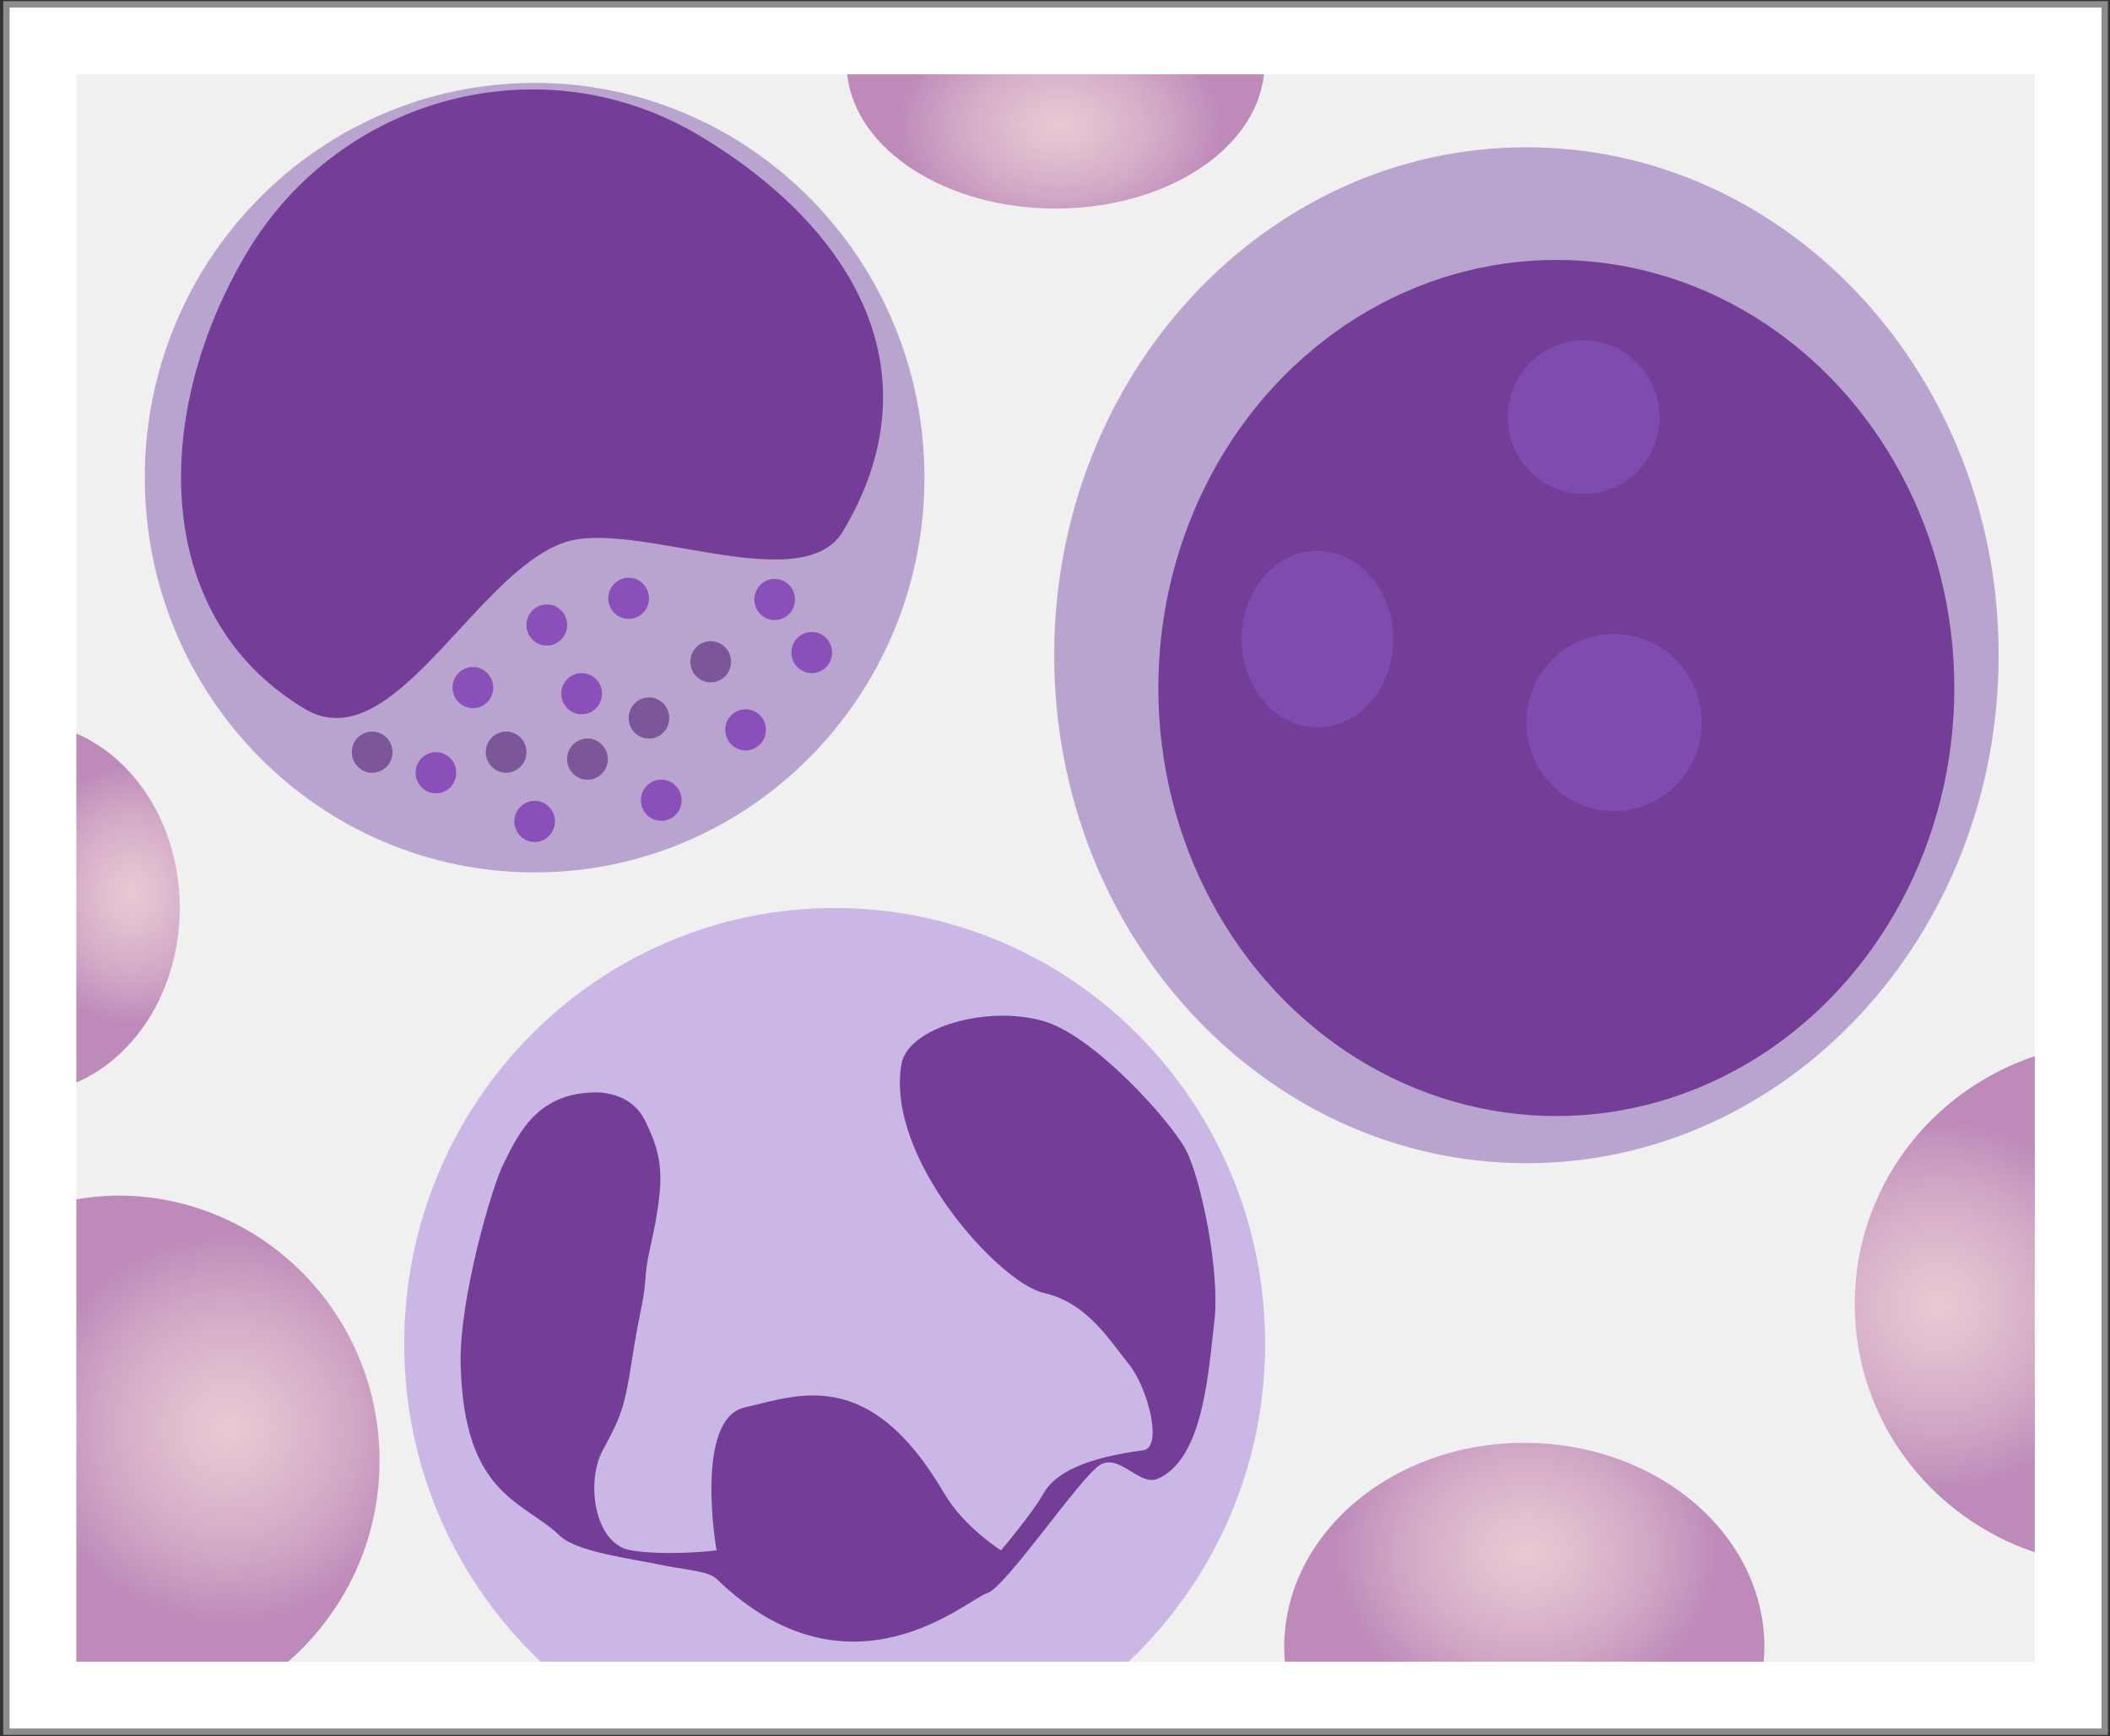
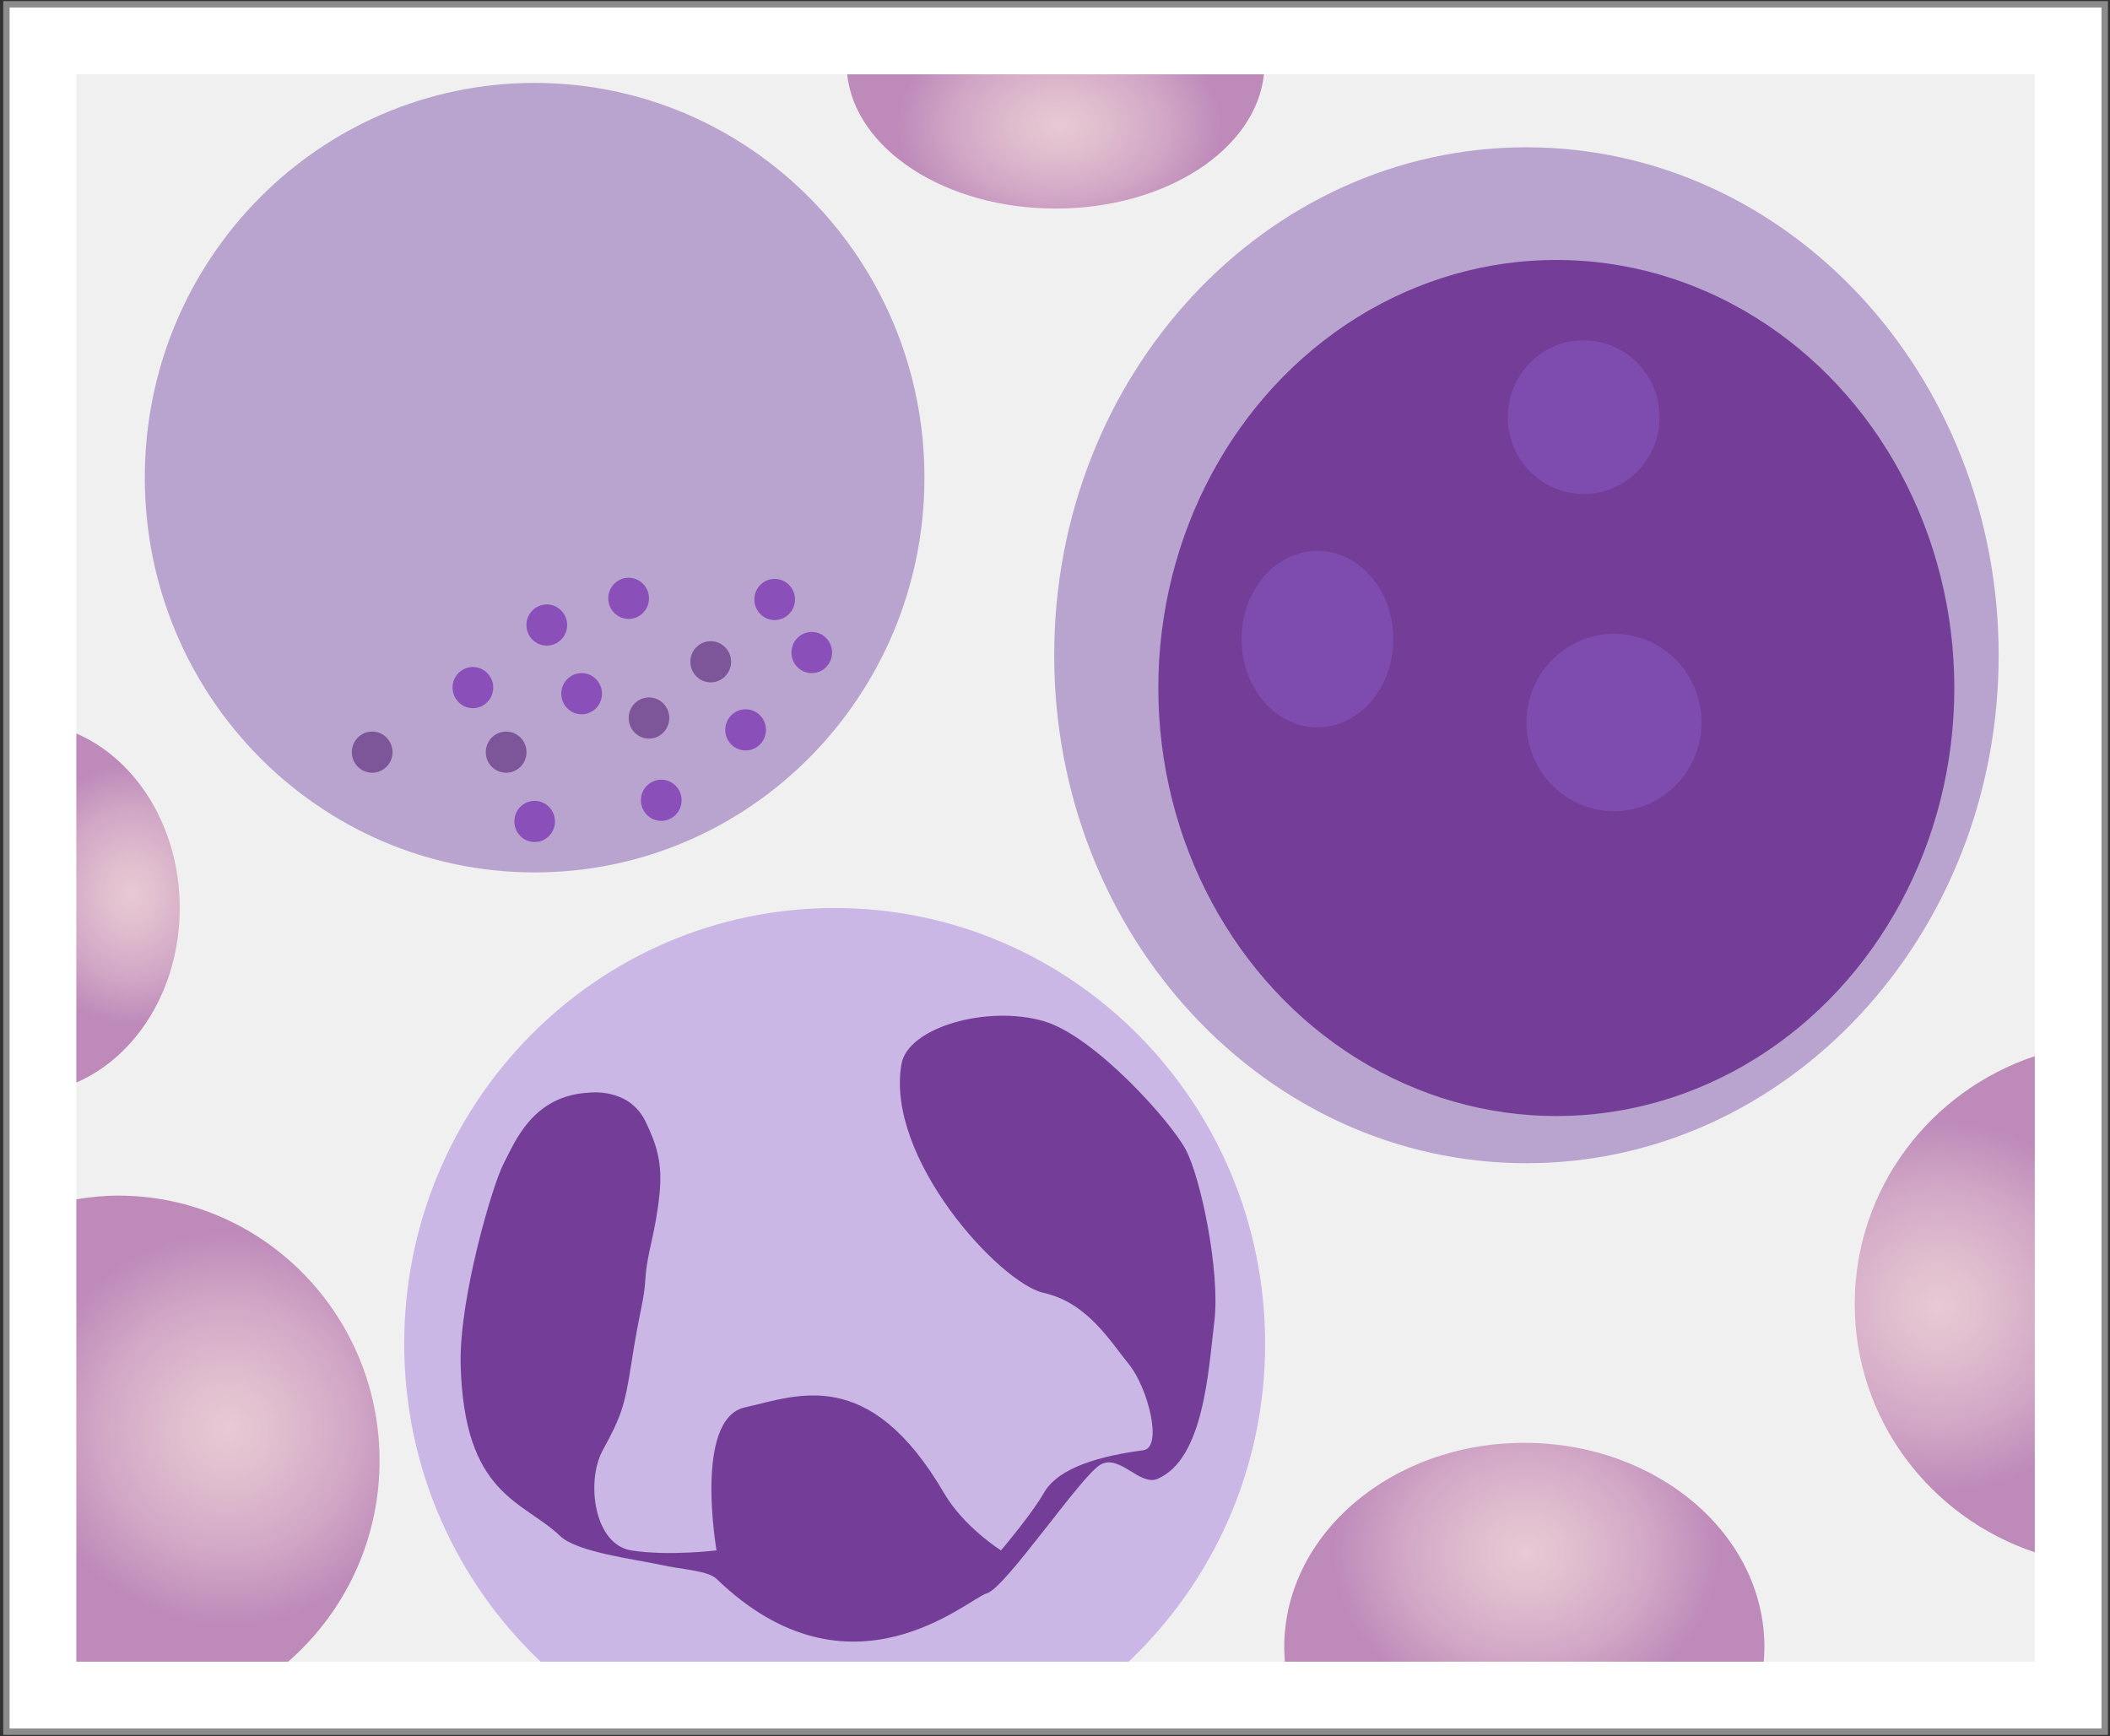
<svg xmlns="http://www.w3.org/2000/svg" version="1.1" id="Layer_1" x="0px" y="0px" width="120.512px" height="99.158px" viewBox="0.188 -0.246 120.512 99.158" enable-background="new 0.188 -0.246 120.512 99.158" xml:space="preserve">
  <rect x="0.188" y="-0.246" width="120.512" height="99.158" fill="#333333" stroke="none" />
  <g>
    <rect x="0.555" fill="#FFFFFF" stroke="#8C8C8C" stroke-width="0.364" stroke-miterlimit="10" width="119.844" height="98.666" />
    <rect x="4.549" y="4" fill="#F1F0F0" width="111.854" height="90.666" />
    <radialGradient id="SVGID_1_" cx="763.13" cy="-1489.564" r="9.876" gradientTransform="matrix(1.115 0 0 -0.949 -763.542 -1325.148)" gradientUnits="userSpaceOnUse">
      <stop offset="0" style="stop-color:#E8C9D4" />
      <stop offset="0.24" style="stop-color:#E1BFCF" />
      <stop offset="0.631" style="stop-color:#D2A8C6" />
      <stop offset="1" style="stop-color:#BE8ABA" />
    </radialGradient>
    <path fill="url(#SVGID_1_)" d="M87.244,82.166c-7.574,0-13.709,5.23-13.709,11.686c0,0.275,0.023,0.538,0.035,0.814h27.354   c0.02-0.276,0.038-0.539,0.038-0.814C100.976,87.396,94.828,82.166,87.244,82.166z" />
    <radialGradient id="SVGID_2_" cx="-285.772" cy="18.25" r="11.234" gradientTransform="matrix(1 0 0 -1.001 299 99.63)" gradientUnits="userSpaceOnUse">
      <stop offset="0" style="stop-color:#E8C9D4" />
      <stop offset="0.24" style="stop-color:#E1BFCF" />
      <stop offset="0.631" style="stop-color:#D2A8C6" />
      <stop offset="1" style="stop-color:#BE8ABA" />
    </radialGradient>
    <path fill="url(#SVGID_2_)" d="M21.867,83.189c0-8.368-6.692-15.145-14.943-15.145c-0.812,0-1.599,0.087-2.375,0.213v26.408h12.099   C19.83,91.886,21.867,87.786,21.867,83.189z" />
    <radialGradient id="SVGID_3_" cx="905.591" cy="-1621.982" r="11.548" gradientTransform="matrix(0.804 0 0 -0.556 -667.384 -894.896)" gradientUnits="userSpaceOnUse">
      <stop offset="0" style="stop-color:#E8C9D4" />
      <stop offset="0.24" style="stop-color:#E1BFCF" />
      <stop offset="0.631" style="stop-color:#D2A8C6" />
      <stop offset="1" style="stop-color:#BE8ABA" />
    </radialGradient>
    <path fill="url(#SVGID_3_)" d="M48.573,4c0.46,4.291,5.617,7.667,11.907,7.667c6.295,0,11.442-3.376,11.899-7.667H48.573z" />
    <radialGradient id="SVGID_4_" cx="221.065" cy="-1589.919" r="10.572" gradientTransform="matrix(-4.397366e-08 -1.007 -1.017 4.452095e-08 -1506.031 296.98)" gradientUnits="userSpaceOnUse">
      <stop offset="0" style="stop-color:#E8C9D4" />
      <stop offset="0.24" style="stop-color:#E1BFCF" />
      <stop offset="0.631" style="stop-color:#D2A8C6" />
      <stop offset="1" style="stop-color:#BE8ABA" />
    </radialGradient>
    <path fill="url(#SVGID_4_)" d="M116.403,88.416V60.081c-5.977,1.991-10.283,7.576-10.283,14.164   C106.12,80.825,110.427,86.416,116.403,88.416z" />
    <radialGradient id="SVGID_5_" cx="804.434" cy="-1465.888" r="7.323" gradientTransform="matrix(0.861 0 0 -1.018 -684.905 -1441.448)" gradientUnits="userSpaceOnUse">
      <stop offset="0" style="stop-color:#E8C9D4" />
      <stop offset="0.24" style="stop-color:#E1BFCF" />
      <stop offset="0.631" style="stop-color:#D2A8C6" />
      <stop offset="1" style="stop-color:#BE8ABA" />
    </radialGradient>
    <path fill="url(#SVGID_5_)" d="M4.549,41.65v19.936c3.441-1.485,5.905-5.38,5.905-9.965C10.454,47.03,7.992,43.135,4.549,41.65z" />
    <g>
      <path fill="#B9A4CF" d="M114.341,37.177c0,16.029-12.077,29.018-26.973,29.018c-14.899,0-26.97-12.989-26.97-29.018    c0-16.019,12.069-29.01,26.97-29.01C102.266,8.168,114.341,21.159,114.341,37.177z" />
      <ellipse fill="#743E98" cx="89.077" cy="39.051" rx="22.732" ry="24.45" />
      <ellipse fill="#7E4BAF" cx="90.638" cy="23.581" rx="4.333" ry="4.388" />
      <ellipse fill="#7E4BAF" cx="75.434" cy="36.257" rx="4.333" ry="5.038" />
      <ellipse fill="#7E4BAF" cx="92.371" cy="41.022" rx="4.999" ry="5.063" />
    </g>
    <g>
      <path fill="#B9A4CF" d="M52.987,27.033c0,12.456-9.97,22.551-22.264,22.551c-12.3,0-22.265-10.095-22.265-22.551    c0-12.448,9.964-22.543,22.265-22.543C43.023,4.491,52.987,14.584,52.987,27.033z" />
-       <path fill="#743E98" d="M40.163,7.514c8.89,5.335,13.556,13.591,8.167,22.592c-2.357,3.938-11.995-0.785-15.978,0.655    c-5.119,1.85-9.771,12.476-14.772,9.474C8.689,34.9,8.92,23.15,14.309,14.149C19.698,5.148,31.272,2.177,40.163,7.514z" />
      <ellipse fill="#7C5699" cx="37.254" cy="40.766" rx="1.16" ry="1.176" />
      <ellipse fill="#8B4FBA" cx="44.433" cy="33.995" rx="1.161" ry="1.176" />
      <ellipse fill="#8B4FBA" cx="33.408" cy="39.377" rx="1.163" ry="1.176" />
      <ellipse fill="#8B4FBA" cx="36.092" cy="33.93" rx="1.163" ry="1.176" />
      <ellipse fill="#8B4FBA" cx="42.773" cy="41.442" rx="1.163" ry="1.176" />
      <ellipse fill="#8B4FBA" cx="27.197" cy="39.028" rx="1.162" ry="1.176" />
      <ellipse fill="#8B4FBA" cx="30.725" cy="46.673" rx="1.161" ry="1.176" />
      <ellipse fill="#8B4FBA" cx="31.418" cy="35.454" rx="1.163" ry="1.176" />
      <ellipse fill="#8B4FBA" cx="37.955" cy="45.464" rx="1.163" ry="1.176" />
-       <ellipse fill="#8B4FBA" cx="25.086" cy="43.892" rx="1.161" ry="1.176" />
      <ellipse fill="#8B4FBA" cx="46.551" cy="37.026" rx="1.161" ry="1.176" />
      <ellipse fill="#7C5699" cx="40.78" cy="37.553" rx="1.163" ry="1.176" />
-       <ellipse fill="#7C5699" cx="33.741" cy="43.113" rx="1.163" ry="1.176" />
      <ellipse fill="#7C5699" cx="29.096" cy="42.716" rx="1.163" ry="1.176" />
      <ellipse fill="#7C5699" cx="21.445" cy="42.716" rx="1.163" ry="1.176" />
    </g>
    <path fill="#CBB7E5" d="M47.86,51.618c-13.583,0-24.586,11.146-24.586,24.895c0,7.169,3.007,13.61,7.792,18.153H64.65   c4.788-4.543,7.796-10.984,7.796-18.153C72.445,62.765,61.438,51.62,47.86,51.618z" />
    <path fill="#743E98" d="M33.802,62.167c0,0,2.292-0.329,3.249,1.633c0.649,1.329,0.977,2.405,0.812,4.084   c-0.229,2.334-0.72,3.391-0.812,4.901c-0.082,1.365-0.313,1.658-0.812,4.901c-0.376,2.442-0.61,3.041-1.625,4.904   c-0.972,1.782-0.497,5.378,1.625,5.719c2.121,0.339,4.874,0,4.874,0s-1.314-7.519,1.625-8.17c2.94-0.651,7.073-2.469,11.372,4.903   c1.138,1.945,3.25,3.267,3.25,3.267s1.789-2.112,2.437-3.267c0.646-1.157,2.4-2.021,5.686-2.452   c1.149-0.151,0.258-3.593-0.812-4.904c-1.069-1.309-2.374-3.53-4.872-4.083c-2.497-0.556-9.062-7.695-8.124-13.073   c0.367-2.098,4.9-3.388,8.124-2.45c2.883,0.833,7.263,5.722,8.12,7.352c0.861,1.631,1.969,6.974,1.626,9.805   c-0.342,2.83-0.604,7.86-3.247,8.987c-1.016,0.429-2.147-1.425-3.247-0.817c-1.103,0.606-5.434,7.06-6.499,7.354   c-1.066,0.293-7.803,6.555-15.432-0.819c-0.512-0.494-2-0.534-3.247-0.816c-1.334-0.298-4.72-0.706-5.687-1.633   c-2.134-2.044-5.502-2.299-5.687-9.805c-0.092-3.801,1.831-10.271,2.437-11.437C29.608,64.948,30.617,62.343,33.802,62.167z" />
  </g>
</svg>